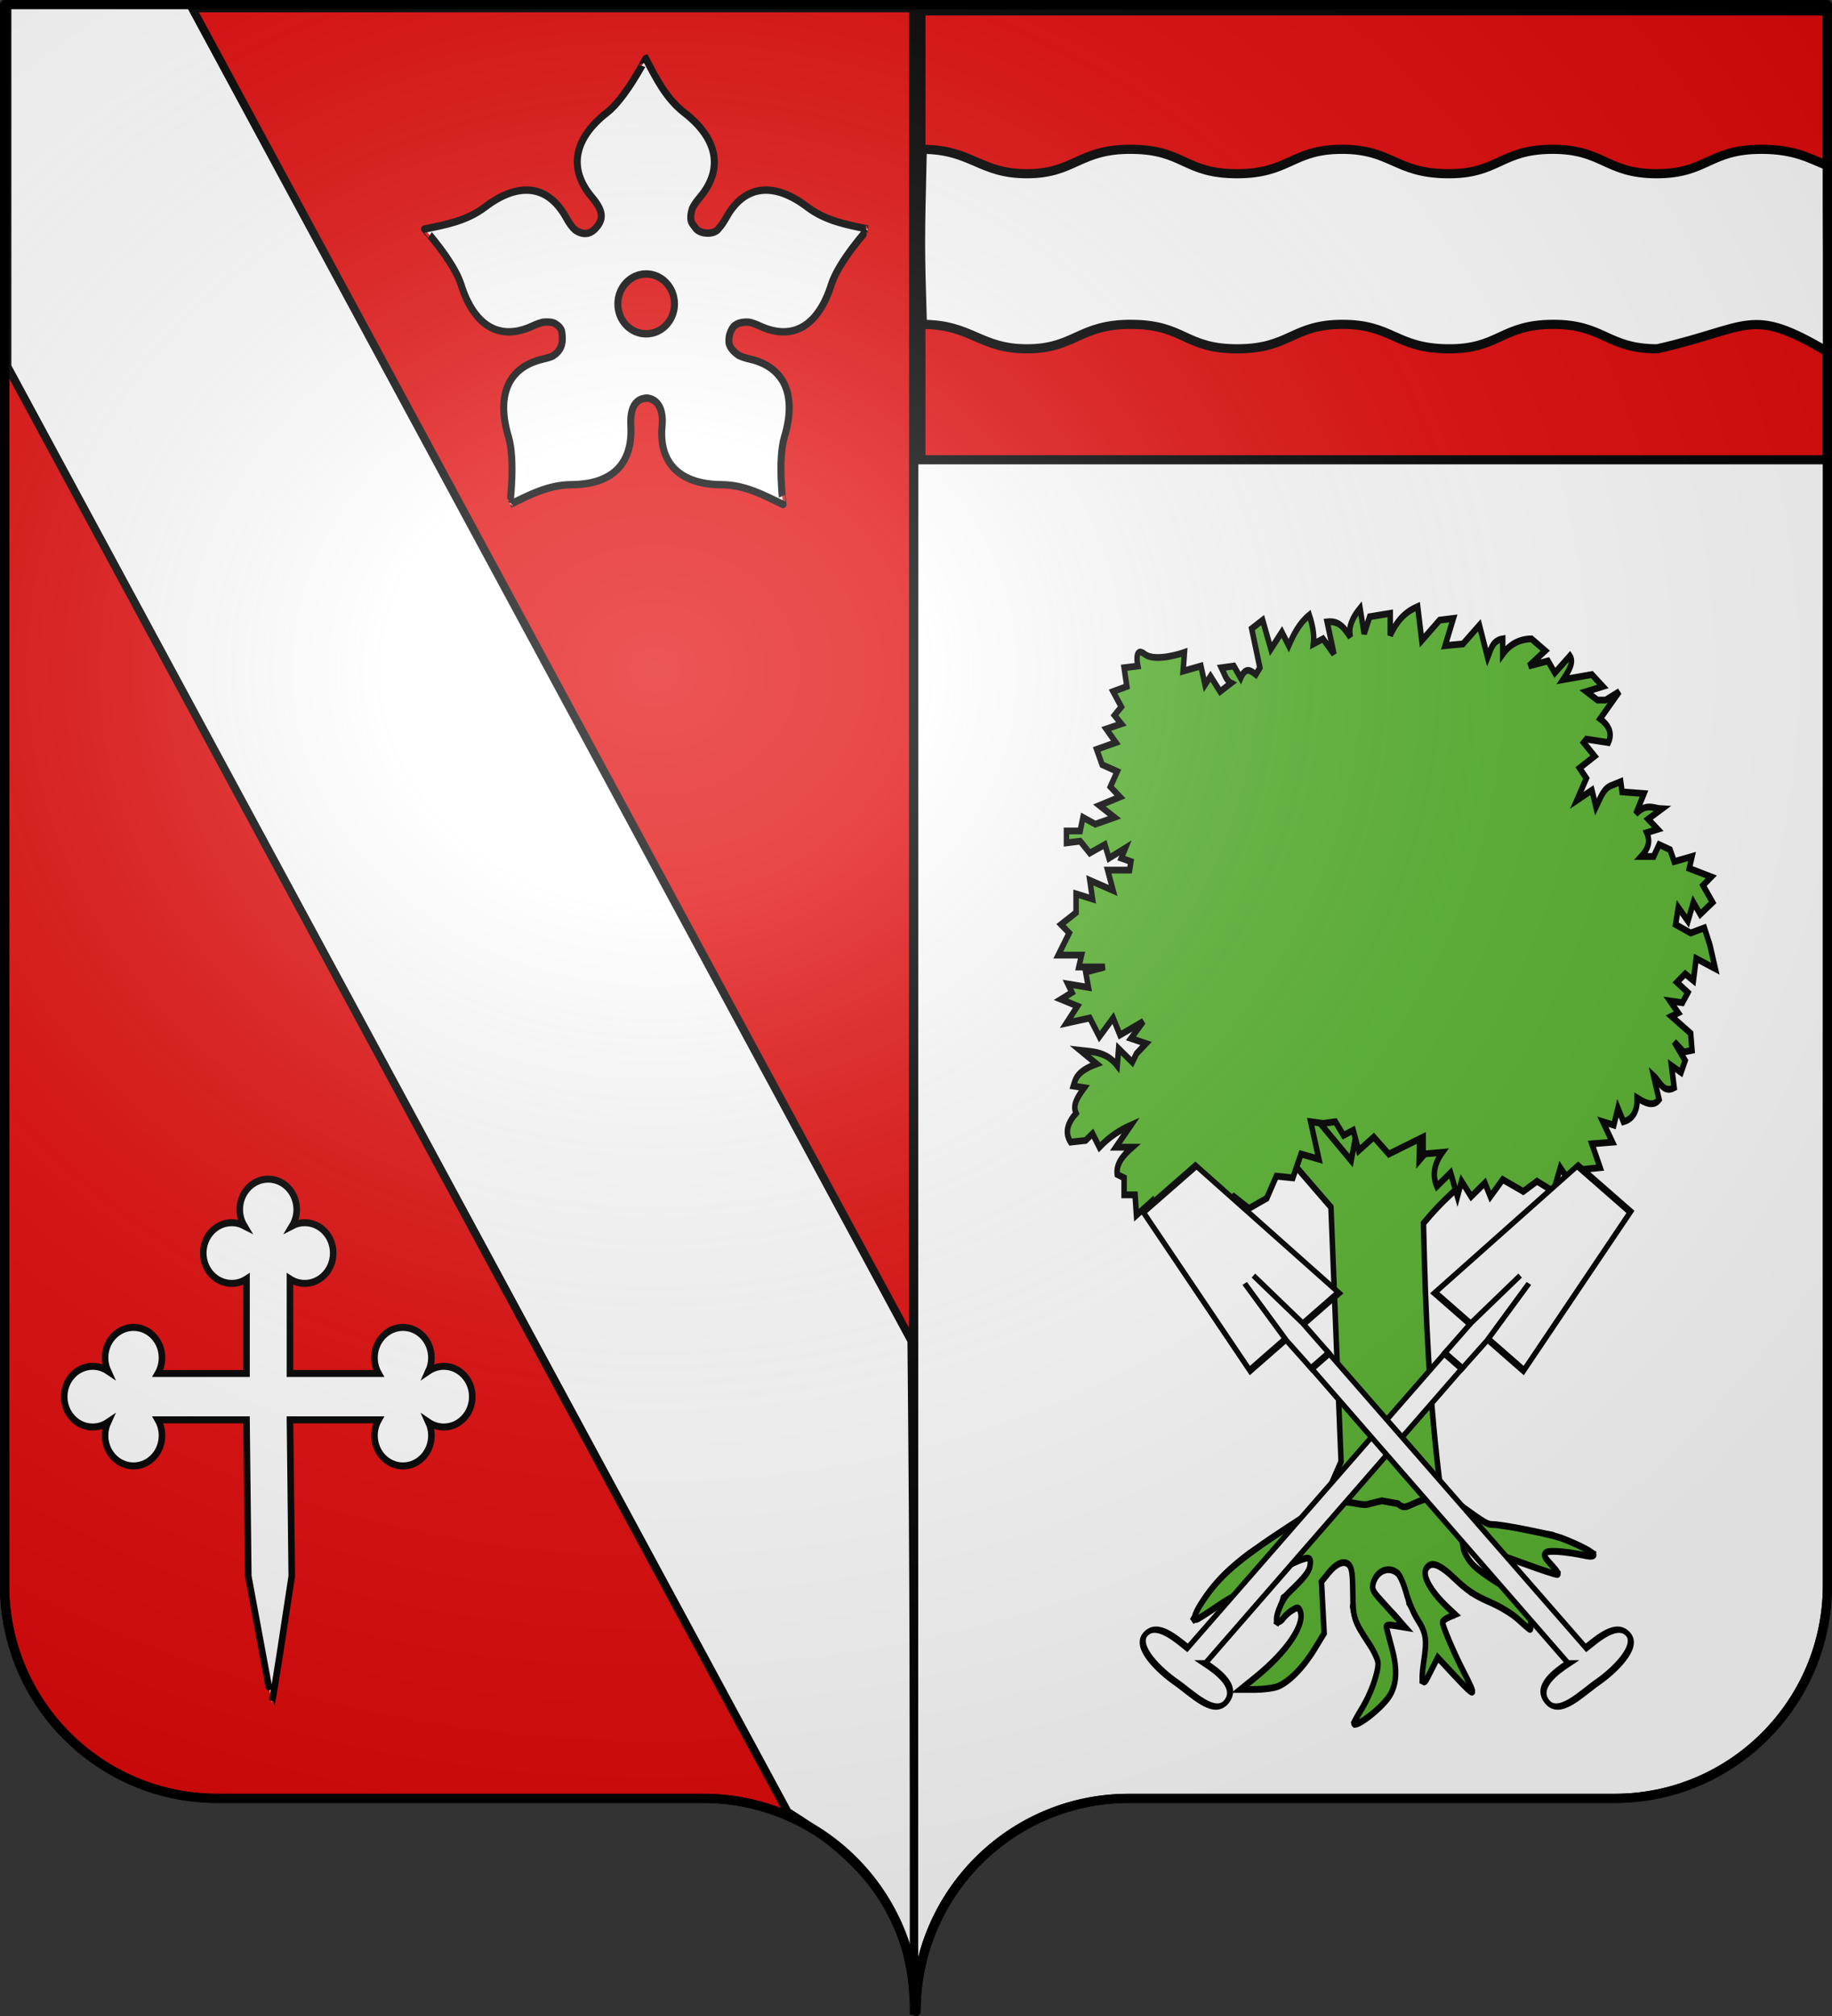
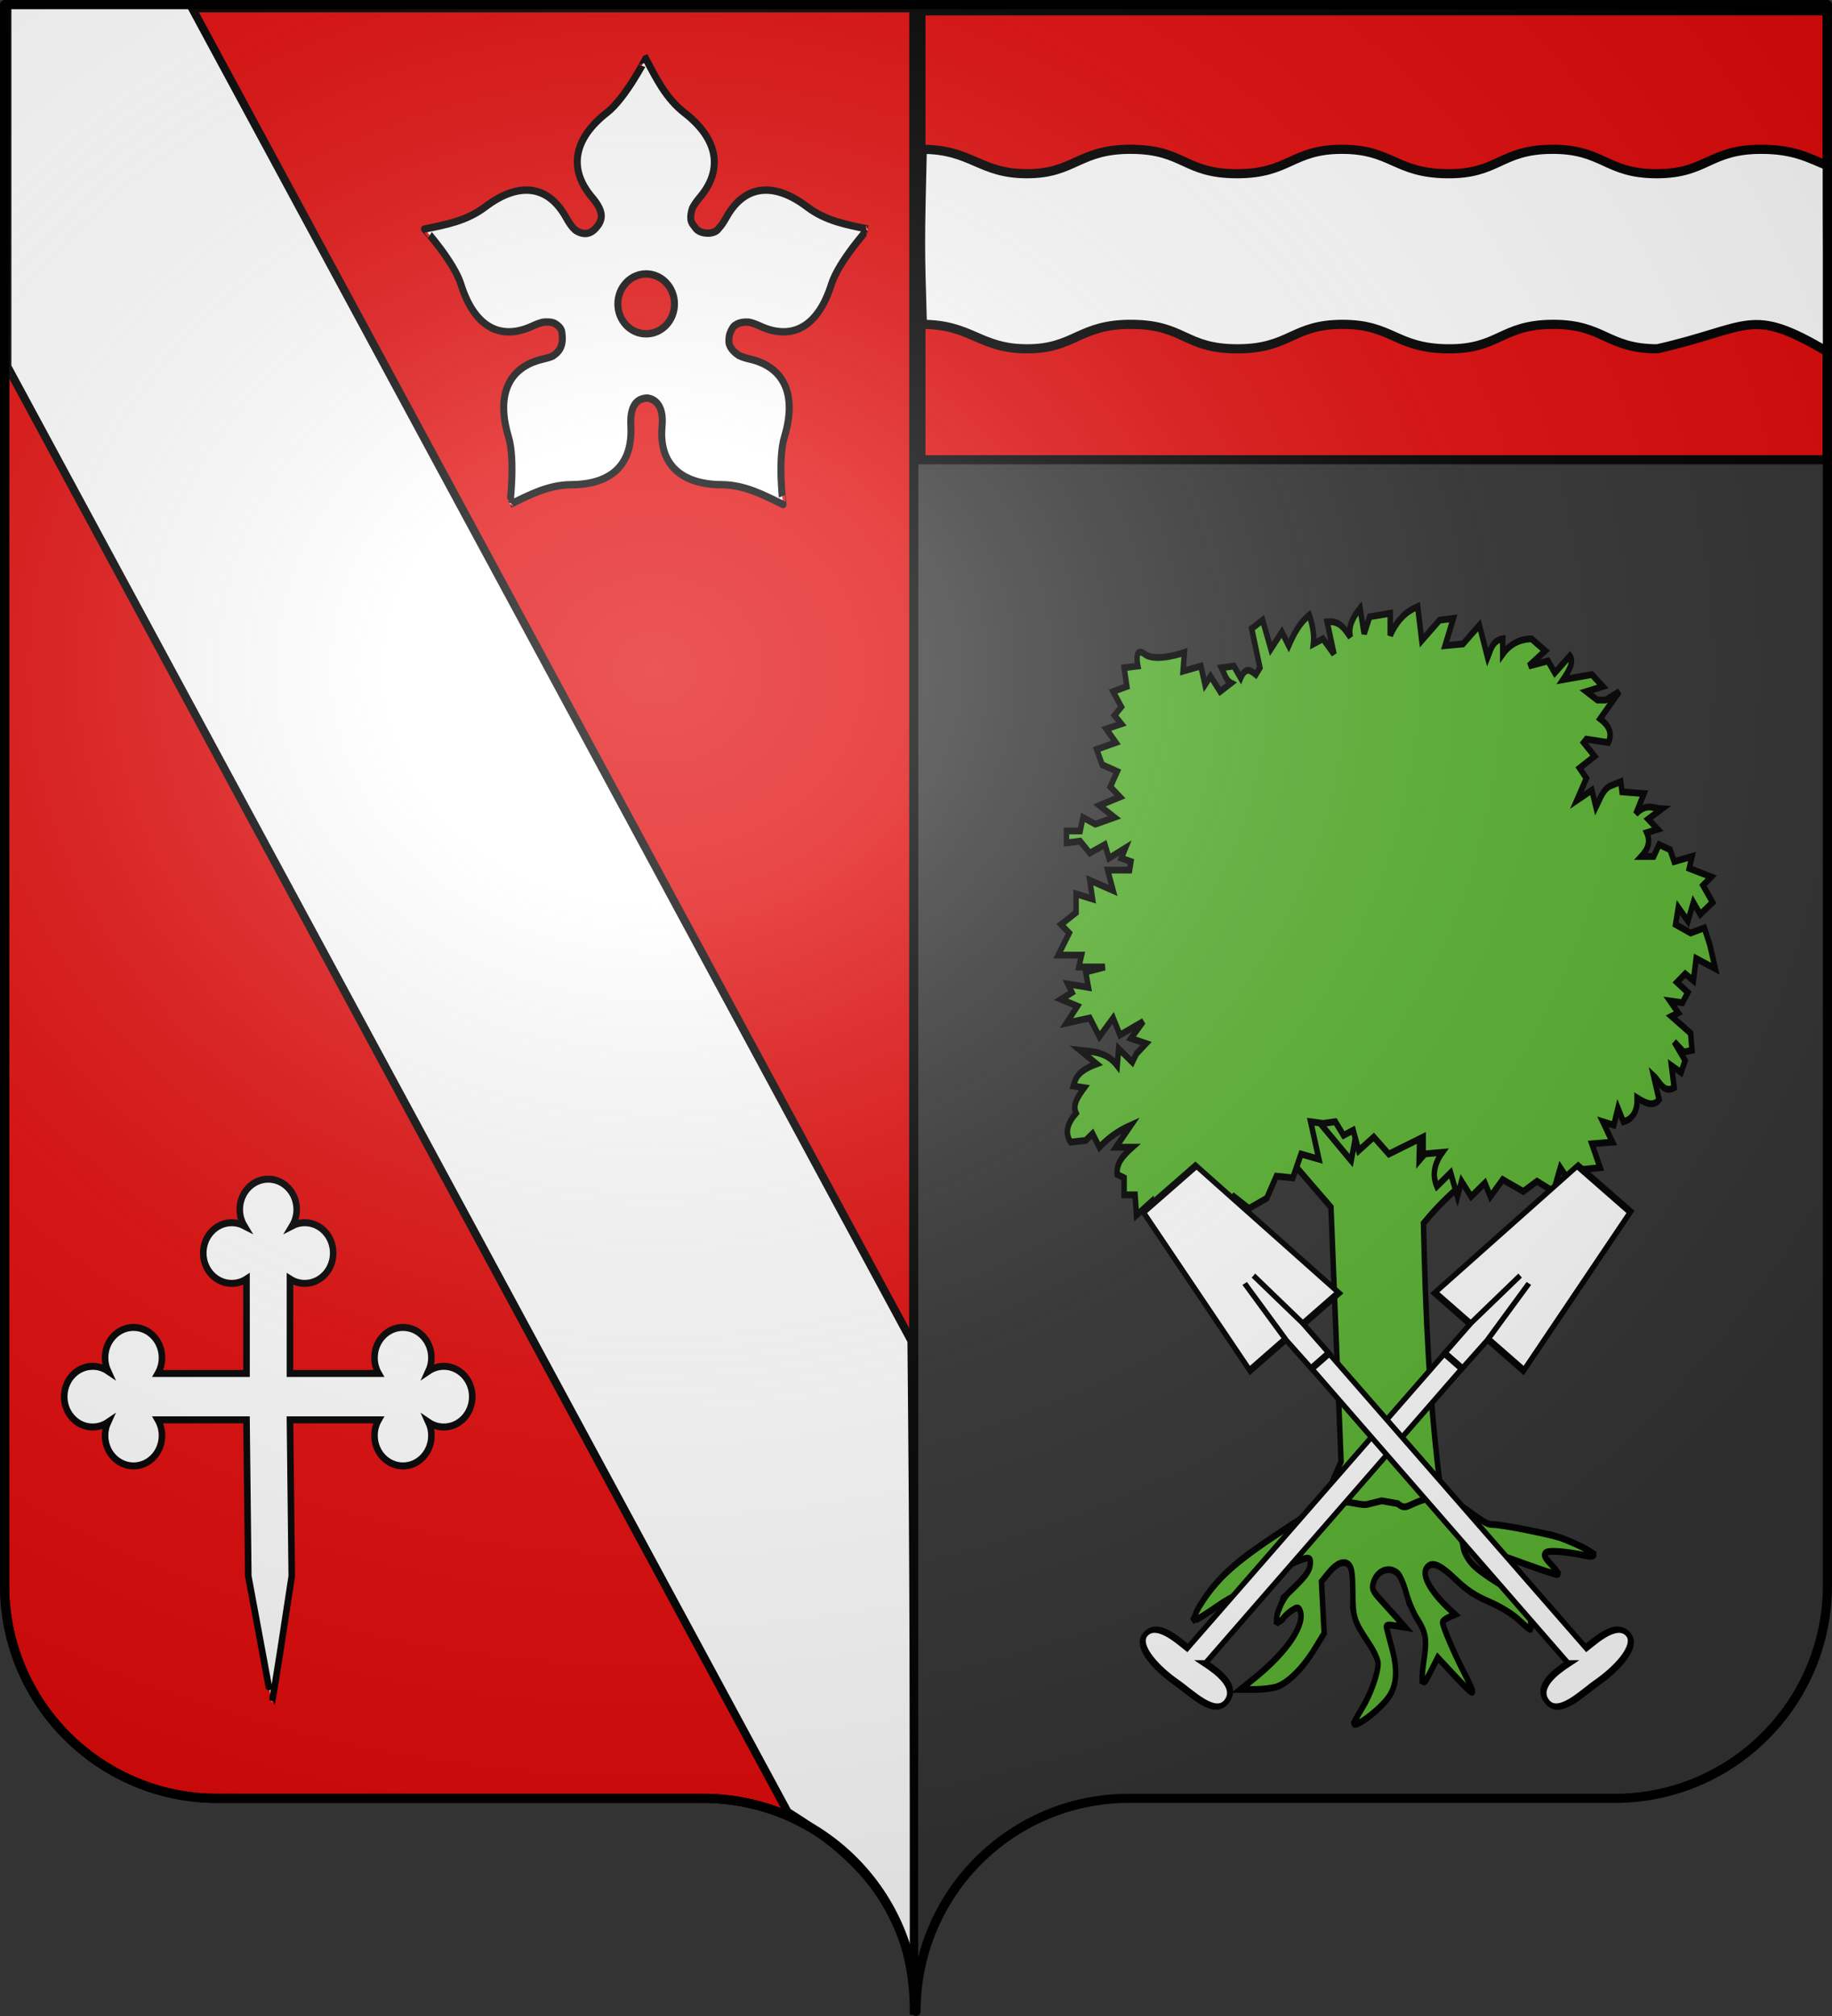
<svg xmlns="http://www.w3.org/2000/svg" xmlns:ns1="http://sodipodi.sourceforge.net/DTD/sodipodi-0.dtd" xmlns:ns2="http://www.inkscape.org/namespaces/inkscape" xmlns:xlink="http://www.w3.org/1999/xlink" height="660" width="600" version="1.0" id="svg2" ns1:version="0.32" ns2:version="0.48.1 r9760" ns1:docname="Blason Soing-Cubry-Charentenay.svg" ns2:output_extension="org.inkscape.output.svg.inkscape">
  <rect width="100%" height="100%" fill="#333333" stroke="none" />
  <ns1:namedview ns2:window-height="683" ns2:window-width="1280" ns2:pageshadow="2" ns2:pageopacity="0.0" guidetolerance="10.0" gridtolerance="10.0" objecttolerance="10.0" borderopacity="1.0" bordercolor="#666666" pagecolor="#ffffff" id="base" showgrid="false" height="660px" ns2:zoom="0.70454545" ns2:cx="300" ns2:cy="330" ns2:window-x="0" ns2:window-y="0" ns2:current-layer="layer1" showguides="true" ns2:guide-bbox="true" ns2:window-maximized="1">
    <ns1:guide orientation="0,1" position="-63.135,341.768" id="guide3681" />
    <ns1:guide orientation="1,0" position="299.292,259.502" id="guide6426" />
  </ns1:namedview>
  <desc id="desc4">Flag of Canton of Valais (Wallis)</desc>
  <defs id="defs6">
    <ns2:perspective ns1:type="inkscape:persp3d" ns2:vp_x="0 : 330 : 1" ns2:vp_y="0 : 1000 : 0" ns2:vp_z="600 : 330 : 1" ns2:persp3d-origin="300 : 220 : 1" id="perspective33" />
    <linearGradient id="linearGradient2893">
      <stop style="stop-color:white;stop-opacity:0.314;" offset="0" id="stop2895" />
      <stop id="stop2897" offset="0.19" style="stop-color:white;stop-opacity:0.251;" />
      <stop style="stop-color:#6b6b6b;stop-opacity:0.125;" offset="0.6" id="stop2901" />
      <stop style="stop-color:black;stop-opacity:0.125;" offset="1" id="stop2899" />
    </linearGradient>
    <radialGradient ns2:collect="always" xlink:href="#linearGradient2893" id="radialGradient2883" cx="203.198" cy="218.01" fx="203.198" fy="218.01" r="300" gradientTransform="matrix(1.36,0,0,1.355,-79.528,-87.645)" gradientUnits="userSpaceOnUse" />
    <linearGradient id="linearGradient2955">
      <stop style="stop-color:white;stop-opacity:0;" offset="0" id="stop2965" />
      <stop style="stop-color:black;stop-opacity:0.646;" offset="1" id="stop2959" />
    </linearGradient>
    <radialGradient ns2:collect="always" xlink:href="#linearGradient2955" id="radialGradient2961" cx="225.524" cy="218.901" fx="225.524" fy="218.901" r="300" gradientTransform="matrix(-4.167939e-4,2.183,-1.884,-3.599562e-4,615.597,-289.121)" gradientUnits="userSpaceOnUse" />
    <polygon id="star" transform="scale(53,53)" points="0,-1 0.588,0.809 -0.951,-0.309 0.951,-0.309 -0.588,0.809 0,-1 " />
    <clipPath id="clip">
      <path d="M 0,-200 L 0,600 L 300,600 L 300,-200 L 0,-200 z " id="path10" />
    </clipPath>
    <radialGradient ns2:collect="always" xlink:href="#linearGradient2955" id="radialGradient1911" gradientUnits="userSpaceOnUse" gradientTransform="matrix(-4.167939e-4,2.183,-1.884,-3.599562e-4,1395.597,-309.121)" cx="225.524" cy="218.901" fx="225.524" fy="218.901" r="300" />
    <radialGradient ns2:collect="always" xlink:href="#linearGradient2955" id="radialGradient2928" cx="-483.508" cy="153.928" fx="-483.508" fy="153.928" r="300" gradientTransform="matrix(0,2.342,-2.291,0,562.913,1323.77)" gradientUnits="userSpaceOnUse" />
    <radialGradient ns2:collect="always" xlink:href="#linearGradient2893" id="radialGradient11919" gradientUnits="userSpaceOnUse" gradientTransform="matrix(1.551,0,0,1.35,-227.894,-51.264)" cx="285.186" cy="200.448" fx="285.186" fy="200.448" r="300" />
    <linearGradient gradientUnits="userSpaceOnUse" xlink:href="#linearGradient1732" id="linearGradient2433" y2="96.5" x2="180" y1="92.5" x1="171" />
    <linearGradient gradientTransform="translate(-1.428571e-5,-5.714286e-5)" gradientUnits="userSpaceOnUse" xlink:href="#linearGradient1732" id="linearGradient1561" y2="467.622" x2="124.137" y1="496.131" x1="94.281" />
    <linearGradient gradientTransform="translate(-1.428571e-5,-5.714286e-5)" gradientUnits="userSpaceOnUse" xlink:href="#linearGradient1732" id="linearGradient1559" y2="185.716" x2="296.929" y1="176.249" x1="270.496" />
    <linearGradient gradientTransform="translate(-1.428571e-5,-5.714286e-5)" gradientUnits="userSpaceOnUse" xlink:href="#linearGradient1732" id="linearGradient1557" y2="101.814" x2="193.021" y1="75.234" x1="179.583" />
    <linearGradient gradientTransform="translate(-1.428571e-5,-5.714286e-5)" gradientUnits="userSpaceOnUse" xlink:href="#linearGradient1732" id="linearGradient1555" y2="90.412" x2="137.605" y1="75.234" x1="112.239" />
    <linearGradient gradientTransform="translate(-1.428571e-5,-5.714286e-5)" gradientUnits="userSpaceOnUse" xlink:href="#linearGradient1732" id="linearGradient1553" y2="137.971" x2="124.361" y1="139.21" x1="87.547" />
    <linearGradient gradientTransform="translate(-1.428571e-5,-5.714286e-5)" gradientUnits="userSpaceOnUse" xlink:href="#linearGradient1732" id="linearGradient1551" y2="137.971" x2="157.2" y1="115.64" x1="124.585" />
    <linearGradient gradientTransform="translate(-1.428571e-5,-5.714286e-5)" gradientUnits="userSpaceOnUse" xlink:href="#linearGradient1732" id="linearGradient1549" y2="213.55" x2="211.83" y1="217.778" x1="177.338" />
    <linearGradient id="linearGradient1732">
      <stop id="stop1734" offset="0" style="stop-color:#ffffff;stop-opacity:1" />
      <stop id="stop1736" offset="1" style="stop-color:#ffffff;stop-opacity:1" />
    </linearGradient>
    <linearGradient gradientTransform="translate(75.923,47.102)" gradientUnits="userSpaceOnUse" xlink:href="#linearGradient1732" id="linearGradient1397" y2="48.303" x2="243.124" y1="51.421" x1="241.143" />
    <linearGradient gradientTransform="translate(-1.428571e-5,-5.714286e-5)" gradientUnits="userSpaceOnUse" xlink:href="#linearGradient1732" id="linearGradient1682" y2="546.905" x2="341.27" y1="571.111" x1="337.302" />
    <linearGradient gradientTransform="translate(-1.428571e-5,-5.714286e-5)" gradientUnits="userSpaceOnUse" xlink:href="#linearGradient1732" id="linearGradient1674" y2="547.595" x2="319.151" y1="566.746" x1="300" />
    <linearGradient gradientTransform="translate(-1.428571e-5,-5.714286e-5)" gradientUnits="userSpaceOnUse" xlink:href="#linearGradient1732" id="linearGradient1666" y2="534.603" x2="312.302" y1="534.206" x1="266.27" />
    <linearGradient gradientTransform="translate(-1.428571e-5,-5.714286e-5)" gradientUnits="userSpaceOnUse" xlink:href="#linearGradient1732" id="linearGradient1658" y2="513.175" x2="321.825" y1="493.73" x1="292.857" />
    <linearGradient gradientTransform="translate(-1.428571e-5,-5.714286e-5)" gradientUnits="userSpaceOnUse" xlink:href="#linearGradient1732" id="linearGradient1650" y2="458.413" x2="186.508" y1="491.746" x1="186.508" />
    <linearGradient gradientTransform="translate(-1.428571e-5,-5.714286e-5)" gradientUnits="userSpaceOnUse" xlink:href="#linearGradient1732" id="linearGradient1642" y2="454.048" x2="163.889" y1="488.968" x1="143.651" />
    <linearGradient gradientTransform="translate(-1.428571e-5,-5.714286e-5)" gradientUnits="userSpaceOnUse" xlink:href="#linearGradient1732" id="linearGradient1582" y2="242.341" x2="130.357" y1="225.278" x1="107.143" />
    <linearGradient gradientTransform="translate(-1.428571e-5,-5.714286e-5)" gradientUnits="userSpaceOnUse" xlink:href="#linearGradient1732" id="linearGradient1622" y2="415.357" x2="166.667" y1="395.317" x1="131.151" />
    <linearGradient gradientTransform="translate(-1.428571e-5,-5.714286e-5)" gradientUnits="userSpaceOnUse" xlink:href="#linearGradient1732" id="linearGradient1614" y2="294.722" x2="136.325" y1="312.778" x1="118.452" />
    <linearGradient gradientTransform="translate(-1.428571e-5,-5.714286e-5)" gradientUnits="userSpaceOnUse" xlink:href="#linearGradient1732" id="linearGradient1606" y2="280.635" x2="118.056" y1="297.103" x1="88.492" />
    <linearGradient gradientTransform="translate(-1.428571e-5,-5.714286e-5)" gradientUnits="userSpaceOnUse" xlink:href="#linearGradient1732" id="linearGradient1598" y2="257.619" x2="115.675" y1="260.595" x1="84.127" />
    <linearGradient gradientTransform="translate(-1.428571e-5,-5.714286e-5)" gradientUnits="userSpaceOnUse" xlink:href="#linearGradient1732" id="linearGradient1590" y2="258.413" x2="113.69" y1="264.167" x1="82.143" />
    <linearGradient gradientTransform="translate(-1.428571e-5,-5.714286e-5)" gradientUnits="userSpaceOnUse" xlink:href="#linearGradient1732" id="linearGradient1800" y2="166.385" x2="139.396" y1="191.963" x1="107.75" />
    <ns2:perspective id="perspective38" ns2:persp3d-origin="250 : 166.66667 : 1" ns2:vp_z="500 : 250 : 1" ns2:vp_y="0 : 1000 : 0" ns2:vp_x="0 : 250 : 1" ns1:type="inkscape:persp3d" />
    <ns2:perspective id="perspective12" ns2:persp3d-origin="112.5 : 101.66667 : 1" ns2:vp_z="225 : 152.5 : 1" ns2:vp_y="0 : 1000 : 0" ns2:vp_x="0 : 152.5 : 1" ns1:type="inkscape:persp3d" />
    <radialGradient cx="221.445" cy="226.331" r="300" fx="221.445" fy="226.331" id="radialGradient8782" xlink:href="#linearGradient2893-5" gradientUnits="userSpaceOnUse" gradientTransform="matrix(1.353,0,0,1.349,-77.629,-85.747)" />
    <radialGradient cx="225.524" cy="218.901" r="300" fx="225.524" fy="218.901" id="radialGradient8784" xlink:href="#linearGradient2955-0" gradientUnits="userSpaceOnUse" gradientTransform="matrix(0,1.386,-1.323,-5.741131e-8,-158.082,-109.541)" />
    <radialGradient cx="225.524" cy="218.901" r="300" fx="225.524" fy="218.901" id="radialGradient8786" xlink:href="#linearGradient2955-0" gradientUnits="userSpaceOnUse" gradientTransform="matrix(0,1.749,-1.593,-1.049767e-7,551.788,-191.29)" />
    <radialGradient cx="225.524" cy="218.901" r="300" fx="225.524" fy="218.901" id="radialGradient8788" xlink:href="#linearGradient2955-0" gradientUnits="userSpaceOnUse" gradientTransform="matrix(-4.167939e-4,2.183,-1.884,-3.599562e-4,615.597,-289.121)" />
    <clipPath id="clipPath8790">
      <path d="M 0,-200 L 0,600 L 300,600 L 300,-200 L 0,-200 z " id="path8792" />
    </clipPath>
    <polygon points="0,-1 0.588,0.809 -0.951,-0.309 0.951,-0.309 -0.588,0.809 0,-1 " transform="scale(53,53)" id="polygon8794" />
    <radialGradient cx="225.524" cy="218.901" r="300" fx="225.524" fy="218.901" id="radialGradient8796" xlink:href="#linearGradient2955-0" gradientUnits="userSpaceOnUse" gradientTransform="matrix(-4.167939e-4,2.183,-1.884,-3.599562e-4,615.597,-289.121)" />
    <linearGradient id="linearGradient8798">
      <stop style="stop-color:#fd0000;stop-opacity:1" offset="0" id="stop8800" />
      <stop style="stop-color:#e77275;stop-opacity:0.659" offset="0.5" id="stop8802" />
      <stop style="stop-color:black;stop-opacity:0.323" offset="1" id="stop8804" />
    </linearGradient>
    <linearGradient id="linearGradient8806">
      <stop style="stop-color:white;stop-opacity:1" offset="0" id="stop8808" />
      <stop style="stop-color:white;stop-opacity:1" offset="0.229" id="stop8810" />
      <stop style="stop-color:black;stop-opacity:1" offset="1" id="stop8812" />
    </linearGradient>
    <linearGradient id="linearGradient8814">
      <stop style="stop-color:white;stop-opacity:0.314" offset="0" id="stop8816" />
      <stop style="stop-color:white;stop-opacity:0.251" offset="0.19" id="stop8818" />
      <stop style="stop-color:#6b6b6b;stop-opacity:0.125" offset="0.6" id="stop8820" />
      <stop style="stop-color:black;stop-opacity:0.125" offset="1" id="stop8822" />
    </linearGradient>
    <radialGradient r="300" fy="226.331" fx="221.445" cy="226.331" cx="221.445" gradientTransform="matrix(1.353,0,0,1.349,-77.629,-85.747)" gradientUnits="userSpaceOnUse" id="radialGradient3163" xlink:href="#linearGradient2893-5" ns2:collect="always" />
    <radialGradient r="300" fy="218.901" fx="225.524" cy="218.901" cx="225.524" gradientTransform="matrix(0,1.386,-1.323,-5.741131e-8,-158.082,-109.541)" gradientUnits="userSpaceOnUse" id="radialGradient2871" xlink:href="#linearGradient2955-0" ns2:collect="always" />
    <radialGradient r="300" fy="218.901" fx="225.524" cy="218.901" cx="225.524" gradientTransform="matrix(0,1.749,-1.593,-1.049767e-7,551.788,-191.29)" gradientUnits="userSpaceOnUse" id="radialGradient2865" xlink:href="#linearGradient2955-0" ns2:collect="always" />
    <radialGradient r="300" fy="218.901" fx="225.524" cy="218.901" cx="225.524" gradientTransform="matrix(-4.167939e-4,2.183,-1.884,-3.599562e-4,615.597,-289.121)" gradientUnits="userSpaceOnUse" id="radialGradient1911-3" xlink:href="#linearGradient2955-0" ns2:collect="always" />
    <clipPath id="clip-7">
      <path id="path10-5" d="M 0,-200 L 0,600 L 300,600 L 300,-200 L 0,-200 z " />
    </clipPath>
    <polygon points="0,-1 0.588,0.809 -0.951,-0.309 0.951,-0.309 -0.588,0.809 0,-1 " transform="scale(53,53)" id="star-9" />
    <radialGradient gradientUnits="userSpaceOnUse" gradientTransform="matrix(-4.167939e-4,2.183,-1.884,-3.599562e-4,615.597,-289.121)" r="300" fy="218.901" fx="225.524" cy="218.901" cx="225.524" id="radialGradient2961-7" xlink:href="#linearGradient2955-0" ns2:collect="always" />
    <linearGradient id="linearGradient2955-0">
      <stop style="stop-color:#fd0000;stop-opacity:1;" offset="0" id="stop2867" />
      <stop id="stop2873" offset="0.5" style="stop-color:#e77275;stop-opacity:0.659;" />
      <stop id="stop2959-7" offset="1" style="stop-color:black;stop-opacity:0.323;" />
    </linearGradient>
    <linearGradient id="linearGradient2885">
      <stop style="stop-color:white;stop-opacity:1;" offset="0" id="stop2887" />
      <stop id="stop2891" offset="0.229" style="stop-color:white;stop-opacity:1;" />
      <stop style="stop-color:black;stop-opacity:1;" offset="1" id="stop2889" />
    </linearGradient>
    <linearGradient id="linearGradient2893-5">
      <stop id="stop2895-5" offset="0" style="stop-color:white;stop-opacity:0.314;" />
      <stop style="stop-color:white;stop-opacity:0.251;" offset="0.19" id="stop2897-0" />
      <stop id="stop2901-5" offset="0.6" style="stop-color:#6b6b6b;stop-opacity:0.125;" />
      <stop id="stop2899-2" offset="1" style="stop-color:black;stop-opacity:0.125;" />
    </linearGradient>
    <radialGradient gradientTransform="matrix(0,1.386,-1.323,-5.741131e-8,-158.082,-109.541)" gradientUnits="userSpaceOnUse" xlink:href="#linearGradient2955-9" id="radialGradient2871-5" fy="218.901" fx="225.524" r="300" cy="218.901" cx="225.524" />
    <radialGradient gradientTransform="matrix(0,1.749,-1.593,-1.049767e-7,551.788,-191.29)" gradientUnits="userSpaceOnUse" xlink:href="#linearGradient2955-9" id="radialGradient2865-2" fy="218.901" fx="225.524" r="300" cy="218.901" cx="225.524" />
    <radialGradient gradientTransform="matrix(-4.167939e-4,2.183,-1.884,-3.599562e-4,615.597,-289.121)" gradientUnits="userSpaceOnUse" xlink:href="#linearGradient2955-9" id="radialGradient1911-4" fy="218.901" fx="225.524" r="300" cy="218.901" cx="225.524" />
    <clipPath id="clip-75">
      <path id="path10-8" d="M 0,-200 L 0,600 L 300,600 L 300,-200 L 0,-200 z " />
    </clipPath>
    <polygon id="star-0" transform="scale(53,53)" points="0,-1 0.588,0.809 -0.951,-0.309 0.951,-0.309 -0.588,0.809 0,-1 " />
    <radialGradient gradientTransform="matrix(-4.167939e-4,2.183,-1.884,-3.599562e-4,615.597,-289.121)" gradientUnits="userSpaceOnUse" xlink:href="#linearGradient2955-9" id="radialGradient2961-8" fy="218.901" fx="225.524" r="300" cy="218.901" cx="225.524" />
    <linearGradient id="linearGradient2955-9">
      <stop id="stop2867-3" offset="0" style="stop-color:#fd0000;stop-opacity:1" />
      <stop id="stop2873-4" offset="0.5" style="stop-color:#e77275;stop-opacity:0.659" />
      <stop id="stop2959-79" offset="1" style="stop-color:black;stop-opacity:0.323" />
    </linearGradient>
    <linearGradient id="linearGradient2885-1">
      <stop id="stop2887-1" offset="0" style="stop-color:white;stop-opacity:1" />
      <stop id="stop2891-6" offset="0.229" style="stop-color:white;stop-opacity:1" />
      <stop id="stop2889-1" offset="1" style="stop-color:black;stop-opacity:1" />
    </linearGradient>
    <linearGradient id="linearGradient2893-0">
      <stop id="stop2895-53" offset="0" style="stop-color:white;stop-opacity:0.314" />
      <stop id="stop2897-5" offset="0.19" style="stop-color:white;stop-opacity:0.251" />
      <stop id="stop2901-54" offset="0.6" style="stop-color:#6b6b6b;stop-opacity:0.125" />
      <stop id="stop2899-5" offset="1" style="stop-color:black;stop-opacity:0.125" />
    </linearGradient>
    <ns2:perspective id="perspective32" ns2:persp3d-origin="300 : 220 : 1" ns2:vp_z="600 : 330 : 1" ns2:vp_y="0 : 1000 : 0" ns2:vp_x="0 : 330 : 1" ns1:type="inkscape:persp3d" />
    <linearGradient id="linearGradient9507">
      <stop style="stop-color:white;stop-opacity:0.314" offset="0" id="stop9509" />
      <stop style="stop-color:white;stop-opacity:0.251" offset="0.19" id="stop9511" />
      <stop style="stop-color:#6b6b6b;stop-opacity:0.125" offset="0.6" id="stop9513" />
      <stop style="stop-color:black;stop-opacity:0.125" offset="1" id="stop9515" />
    </linearGradient>
    <linearGradient id="linearGradient9517">
      <stop style="stop-color:white;stop-opacity:1" offset="0" id="stop9519" />
      <stop style="stop-color:white;stop-opacity:1" offset="0.229" id="stop9521" />
      <stop style="stop-color:black;stop-opacity:1" offset="1" id="stop9523" />
    </linearGradient>
    <linearGradient id="linearGradient9525">
      <stop style="stop-color:#fd0000;stop-opacity:1" offset="0" id="stop9527" />
      <stop style="stop-color:#e77275;stop-opacity:0.659" offset="0.5" id="stop9529" />
      <stop style="stop-color:black;stop-opacity:0.323" offset="1" id="stop9531" />
    </linearGradient>
    <radialGradient cx="225.524" cy="218.901" r="300" fx="225.524" fy="218.901" id="radialGradient9533" xlink:href="#linearGradient2955-8" gradientUnits="userSpaceOnUse" gradientTransform="matrix(-4.167939e-4,2.183,-1.884,-3.599562e-4,615.597,-289.121)" />
    <polygon points="0,-1 0.588,0.809 -0.951,-0.309 0.951,-0.309 -0.588,0.809 0,-1 " transform="scale(53,53)" id="polygon9535" />
    <clipPath id="clipPath9537">
      <path d="M 0,-200 L 0,600 L 300,600 L 300,-200 L 0,-200 z " id="path9539" />
    </clipPath>
    <radialGradient cx="225.524" cy="218.901" r="300" fx="225.524" fy="218.901" id="radialGradient9541" xlink:href="#linearGradient2955-8" gradientUnits="userSpaceOnUse" gradientTransform="matrix(-4.167939e-4,2.183,-1.884,-3.599562e-4,615.597,-289.121)" />
    <radialGradient cx="225.524" cy="218.901" r="300" fx="225.524" fy="218.901" id="radialGradient9543" xlink:href="#linearGradient2955-8" gradientUnits="userSpaceOnUse" gradientTransform="matrix(0,1.749,-1.593,-1.049767e-7,551.788,-191.29)" />
    <radialGradient cx="225.524" cy="218.901" r="300" fx="225.524" fy="218.901" id="radialGradient9545" xlink:href="#linearGradient2955-8" gradientUnits="userSpaceOnUse" gradientTransform="matrix(0,1.386,-1.323,-5.741131e-8,-158.082,-109.541)" />
    <radialGradient cx="221.445" cy="226.331" r="300" fx="221.445" fy="226.331" id="radialGradient9547" xlink:href="#linearGradient2893-04" gradientUnits="userSpaceOnUse" gradientTransform="matrix(1.353,0,0,1.349,-77.629,-85.747)" />
    <radialGradient r="300" fy="226.331" fx="221.445" cy="226.331" cx="221.445" gradientTransform="matrix(1.353,0,0,1.349,-77.629,-85.747)" gradientUnits="userSpaceOnUse" id="radialGradient3163-8" xlink:href="#linearGradient2893-04" ns2:collect="always" />
    <radialGradient r="300" fy="218.901" fx="225.524" cy="218.901" cx="225.524" gradientTransform="matrix(0,1.386,-1.323,-5.741131e-8,-158.082,-109.541)" gradientUnits="userSpaceOnUse" id="radialGradient2871-2" xlink:href="#linearGradient2955-8" ns2:collect="always" />
    <radialGradient r="300" fy="218.901" fx="225.524" cy="218.901" cx="225.524" gradientTransform="matrix(0,1.749,-1.593,-1.049767e-7,551.788,-191.29)" gradientUnits="userSpaceOnUse" id="radialGradient2865-1" xlink:href="#linearGradient2955-8" ns2:collect="always" />
    <radialGradient r="300" fy="218.901" fx="225.524" cy="218.901" cx="225.524" gradientTransform="matrix(-4.167939e-4,2.183,-1.884,-3.599562e-4,615.597,-289.121)" gradientUnits="userSpaceOnUse" id="radialGradient1911-48" xlink:href="#linearGradient2955-8" ns2:collect="always" />
    <clipPath id="clip-74">
      <path id="path10-3" d="M 0,-200 L 0,600 L 300,600 L 300,-200 L 0,-200 z " />
    </clipPath>
    <polygon points="0,-1 0.588,0.809 -0.951,-0.309 0.951,-0.309 -0.588,0.809 0,-1 " transform="scale(53,53)" id="star-03" />
    <radialGradient gradientUnits="userSpaceOnUse" gradientTransform="matrix(-4.167939e-4,2.183,-1.884,-3.599562e-4,615.597,-289.121)" r="300" fy="218.901" fx="225.524" cy="218.901" cx="225.524" id="radialGradient2961-1" xlink:href="#linearGradient2955-8" ns2:collect="always" />
    <linearGradient id="linearGradient2955-8">
      <stop style="stop-color:#fd0000;stop-opacity:1;" offset="0" id="stop2867-4" />
      <stop id="stop2873-49" offset="0.5" style="stop-color:#e77275;stop-opacity:0.659;" />
      <stop id="stop2959-8" offset="1" style="stop-color:black;stop-opacity:0.323;" />
    </linearGradient>
    <linearGradient id="linearGradient2885-14">
      <stop style="stop-color:white;stop-opacity:1;" offset="0" id="stop2887-9" />
      <stop id="stop2891-64" offset="0.229" style="stop-color:white;stop-opacity:1;" />
      <stop style="stop-color:black;stop-opacity:1;" offset="1" id="stop2889-2" />
    </linearGradient>
    <linearGradient id="linearGradient2893-04">
      <stop id="stop2895-7" offset="0" style="stop-color:white;stop-opacity:0.314;" />
      <stop style="stop-color:white;stop-opacity:0.251;" offset="0.19" id="stop2897-6" />
      <stop id="stop2901-1" offset="0.6" style="stop-color:#6b6b6b;stop-opacity:0.125;" />
      <stop id="stop2899-6" offset="1" style="stop-color:black;stop-opacity:0.125;" />
    </linearGradient>
    <ns2:perspective id="perspective277" ns2:persp3d-origin="300 : 220 : 1" ns2:vp_z="600 : 330 : 1" ns2:vp_y="0 : 1000 : 0" ns2:vp_x="0 : 330 : 1" ns1:type="inkscape:persp3d" />
    <radialGradient r="300" fy="226.331" fx="221.445" cy="226.331" cx="221.445" gradientTransform="matrix(1.353,0,0,1.349,-77.629,-85.747)" gradientUnits="userSpaceOnUse" id="radialGradient3163-2" xlink:href="#linearGradient2893-4" ns2:collect="always" />
    <radialGradient r="300" fy="218.901" fx="225.524" cy="218.901" cx="225.524" gradientTransform="matrix(0,1.386,-1.323,-5.741131e-8,-158.082,-109.541)" gradientUnits="userSpaceOnUse" id="radialGradient2871-3" xlink:href="#linearGradient2955-6" ns2:collect="always" />
    <radialGradient r="300" fy="218.901" fx="225.524" cy="218.901" cx="225.524" gradientTransform="matrix(0,1.749,-1.593,-1.049767e-7,551.788,-191.29)" gradientUnits="userSpaceOnUse" id="radialGradient2865-12" xlink:href="#linearGradient2955-6" ns2:collect="always" />
    <radialGradient r="300" fy="218.901" fx="225.524" cy="218.901" cx="225.524" gradientTransform="matrix(-4.167939e-4,2.183,-1.884,-3.599562e-4,615.597,-289.121)" gradientUnits="userSpaceOnUse" id="radialGradient1911-0" xlink:href="#linearGradient2955-6" ns2:collect="always" />
    <clipPath id="clip-79">
      <path id="path10-6" d="M 0,-200 L 0,600 L 300,600 L 300,-200 L 0,-200 z " />
    </clipPath>
    <polygon points="0,-1 0.588,0.809 -0.951,-0.309 0.951,-0.309 -0.588,0.809 0,-1 " transform="scale(53,53)" id="star-07" />
    <radialGradient gradientUnits="userSpaceOnUse" gradientTransform="matrix(-4.167939e-4,2.183,-1.884,-3.599562e-4,615.597,-289.121)" r="300" fy="218.901" fx="225.524" cy="218.901" cx="225.524" id="radialGradient2961-88" xlink:href="#linearGradient2955-6" ns2:collect="always" />
    <linearGradient id="linearGradient2955-6">
      <stop style="stop-color:#fd0000;stop-opacity:1;" offset="0" id="stop2867-45" />
      <stop id="stop2873-1" offset="0.5" style="stop-color:#e77275;stop-opacity:0.659;" />
      <stop id="stop2959-2" offset="1" style="stop-color:black;stop-opacity:0.323;" />
    </linearGradient>
    <linearGradient id="linearGradient2885-0">
      <stop style="stop-color:white;stop-opacity:1;" offset="0" id="stop2887-97" />
      <stop id="stop2891-3" offset="0.229" style="stop-color:white;stop-opacity:1;" />
      <stop style="stop-color:black;stop-opacity:1;" offset="1" id="stop2889-15" />
    </linearGradient>
    <linearGradient id="linearGradient2893-4">
      <stop id="stop2895-9" offset="0" style="stop-color:white;stop-opacity:0.314;" />
      <stop style="stop-color:white;stop-opacity:0.251;" offset="0.19" id="stop2897-4" />
      <stop id="stop2901-19" offset="0.6" style="stop-color:#6b6b6b;stop-opacity:0.125;" />
      <stop id="stop2899-67" offset="1" style="stop-color:black;stop-opacity:0.125;" />
    </linearGradient>
    <ns2:perspective id="perspective41" ns2:persp3d-origin="300 : 220 : 1" ns2:vp_z="600 : 330 : 1" ns2:vp_y="0 : 1000 : 0" ns2:vp_x="0 : 330 : 1" ns1:type="inkscape:persp3d" />
    <radialGradient gradientTransform="matrix(1.353,0,0,1.349,-77.629,-85.747)" gradientUnits="userSpaceOnUse" xlink:href="#linearGradient2893-8" id="radialGradient3163-3" fy="226.331" fx="221.445" r="300" cy="226.331" cx="221.445" />
    <radialGradient gradientTransform="matrix(0,1.386,-1.323,-5.741131e-8,-158.082,-109.541)" gradientUnits="userSpaceOnUse" xlink:href="#linearGradient2955-02" id="radialGradient2871-0" fy="218.901" fx="225.524" r="300" cy="218.901" cx="225.524" />
    <radialGradient gradientTransform="matrix(0,1.749,-1.593,-1.049767e-7,551.788,-191.29)" gradientUnits="userSpaceOnUse" xlink:href="#linearGradient2955-02" id="radialGradient2865-27" fy="218.901" fx="225.524" r="300" cy="218.901" cx="225.524" />
    <radialGradient gradientTransform="matrix(-4.167939e-4,2.183,-1.884,-3.599562e-4,615.597,-289.121)" gradientUnits="userSpaceOnUse" xlink:href="#linearGradient2955-02" id="radialGradient1911-6" fy="218.901" fx="225.524" r="300" cy="218.901" cx="225.524" />
    <clipPath id="clip-6">
      <path id="path10-57" d="M 0,-200 L 0,600 L 300,600 L 300,-200 L 0,-200 z " />
    </clipPath>
    <polygon id="star-98" transform="scale(53,53)" points="0,-1 0.588,0.809 -0.951,-0.309 0.951,-0.309 -0.588,0.809 0,-1 " />
    <radialGradient gradientTransform="matrix(-4.167939e-4,2.183,-1.884,-3.599562e-4,615.597,-289.121)" gradientUnits="userSpaceOnUse" xlink:href="#linearGradient2955-02" id="radialGradient2961-3" fy="218.901" fx="225.524" r="300" cy="218.901" cx="225.524" />
    <linearGradient id="linearGradient2955-02">
      <stop id="stop2867-39" offset="0" style="stop-color:#fd0000;stop-opacity:1" />
      <stop id="stop2873-9" offset="0.5" style="stop-color:#e77275;stop-opacity:0.659" />
      <stop id="stop2959-70" offset="1" style="stop-color:black;stop-opacity:0.323" />
    </linearGradient>
    <linearGradient id="linearGradient2885-2">
      <stop id="stop2887-7" offset="0" style="stop-color:white;stop-opacity:1" />
      <stop id="stop2891-37" offset="0.229" style="stop-color:white;stop-opacity:1" />
      <stop id="stop2889-9" offset="1" style="stop-color:black;stop-opacity:1" />
    </linearGradient>
    <linearGradient id="linearGradient2893-8">
      <stop id="stop2895-3" offset="0" style="stop-color:white;stop-opacity:0.314" />
      <stop id="stop2897-9" offset="0.19" style="stop-color:white;stop-opacity:0.251" />
      <stop id="stop2901-0" offset="0.6" style="stop-color:#6b6b6b;stop-opacity:0.125" />
      <stop id="stop2899-52" offset="1" style="stop-color:black;stop-opacity:0.125" />
    </linearGradient>
    <ns2:perspective id="perspective31" ns2:persp3d-origin="300 : 220 : 1" ns2:vp_z="600 : 330 : 1" ns2:vp_y="0 : 1000 : 0" ns2:vp_x="0 : 330 : 1" ns1:type="inkscape:persp3d" />
  </defs>
  <g ns2:groupmode="layer" id="layer1" ns2:label="Fond écu">
    <path style="fill:#e20909;fill-opacity:1;fill-rule:nonzero;stroke:#000000;stroke-width:3;stroke-linecap:round;stroke-linejoin:round;stroke-miterlimit:4;stroke-dashoffset:0;stroke-opacity:1" d="M 1.574,2.534 L 1.5,519 C 1.5,557.504 32.709,588.75 71.156,588.75 C 109.603,588.75 191.897,588.75 230.344,588.75 C 265.272,588.75 294.212,614.534 299.219,648.125 L 299.292,2.534 L 1.574,2.534 z" id="path2014" ns1:nodetypes="ccssccc" />
-     <path style="fill:#ffffff;fill-opacity:1;fill-rule:nonzero;stroke:#000000;stroke-width:3;stroke-linecap:round;stroke-linejoin:round;stroke-miterlimit:4;stroke-dashoffset:0;stroke-opacity:1;stroke-dasharray:none" d="M 299.292,2.534 L 299.219,648.125 C 299.723,651.509 300,654.976 300,658.5 C 300,619.996 331.209,588.75 369.656,588.75 C 408.103,588.75 490.397,588.75 528.844,588.75 C 567.291,588.75 598.5,557.504 598.5,519 L 598.574,2.534 L 299.292,2.534 z" id="path2420" ns1:nodetypes="ccsssccc" />
    <rect style="fill:#e20909;fill-opacity:1;stroke:#000000;stroke-width:3;stroke-miterlimit:4;stroke-opacity:1;stroke-dasharray:none" id="rect12202" width="296.799" height="146.957" x="301.601" y="3.558" />
    <g id="g18420" transform="matrix(1,0,0,1.239,342.129,192.691)" style="fill:#5ab532;stroke:#000000;stroke-opacity:1;stroke-width:1.797;stroke-miterlimit:4;stroke-dasharray:none">
      <g id="layer1-0" style="fill:#5ab532;stroke:#000000;stroke-opacity:1;stroke-width:1.797;stroke-miterlimit:4;stroke-dasharray:none">
        <g id="g7256" transform="translate(-17.581,-735.996)" style="fill:#5ab532;stroke:#000000;stroke-opacity:1;stroke-width:1.797;stroke-miterlimit:4;stroke-dasharray:none">
          <path id="path5476" style="fill:#5ab532;fill-opacity:1;fill-rule:evenodd;stroke:#000000;stroke-opacity:1;stroke-width:1.797;stroke-miterlimit:4;stroke-dasharray:none" d="M 91.999,877.172 128.852,898.776 171.742,882.891 127.263,861.922 91.999,877.172 z" ns2:connector-curvature="0" />
          <path ns1:nodetypes="cccccccccccccccccccccccccccccccccccccccccccccccccccccccccccccccc" id="path1910" style="fill:#5ab532;fill-opacity:1;fill-rule:evenodd;stroke:#000000;stroke-width:1.797;stroke-linecap:butt;stroke-linejoin:miter;stroke-miterlimit:4;stroke-opacity:1;stroke-dasharray:none" d="m 103.307,872.94 -6.627,12.782 14.675,13.728 3.314,67.222 -6.627,12.308 -23.196,11.835 c -12.98,7.815 -14.759,12.575 -18.936,17.989 l 17.515,-10.415 -1.42,5.681 c 6.264,-6.083 12.561,-12.137 24.616,-13.255 l 7.101,-3.787 c -3.017,2.391 -7.367,2.506 -9.941,10.415 l -8.048,5.207 -2.367,7.101 c 2.84,-3.835 5.681,-6.055 8.521,-6.154 3.022,6.4 -5.388,15.581 -18.462,22.723 3.763,0.216 7.894,0.506 8.048,0 9.132,-2.808 14.108,-9.9 17.042,-14.675 0.542,-3.945 -0.284,-7.89 -1.42,-11.835 1.526,-5.504 5.996,-7.691 9.941,-7.574 1.159,0.348 3.322,4.723 1.42,12.782 1.15,6.086 4.637,7.826 8.048,11.361 2.819,5.432 -2.13,14.468 -8.048,19.883 8.247,-4.475 22.157,-9.638 7.101,-28.877 l 8.994,2.367 c -1.714,-2.367 -4.841,-4.734 -9.941,-7.101 -1.596,-8.41 4.107,-8.305 7.101,-11.361 l -1.42,3.314 c 5.653,-0.287 5.881,4.85 6.627,9.468 l 6.627,8.048 -2.367,13.255 c 1.428,-2.424 2.523,-2.511 4.734,-10.415 3.945,6.907 7.89,8.931 11.835,12.782 l -7.101,-10.415 -5.207,-11.835 6.627,1.894 c -7.202,-4.264 -12.368,-7.359 -10.415,-16.569 l 1.42,2.367 4.261,-0.473 9.941,8.521 12.782,3.787 6.154,5.207 -1.42,-4.261 8.521,0 -13.728,-4.261 -12.782,-7.101 -9.468,-11.835 4.261,3.787 16.569,4.261 17.989,5.681 -12.308,-8.521 24.143,3.314 -14.202,-5.207 -22.723,-2.84 -13.625,-8.281 c -3.916,-23.827 -5.118,-47.421 -5.784,-71.249 6.422,-6.328 11.906,-9.839 17.515,-13.728 l -9.941,-11.361 -8.994,8.521 0.473,-15.149 -10.415,12.782 -8.048,-16.095 -4.261,18.462 -14.675,-14.202 z" ns2:connector-curvature="0" />
          <path id="path4587" style="fill:#5ab532;fill-opacity:1;fill-rule:evenodd;stroke:#000000;stroke-width:1.797;stroke-linecap:butt;stroke-linejoin:miter;stroke-miterlimit:4;stroke-opacity:1;stroke-dasharray:none" d="m 108.753,877.318 -4.044,-0.449 2.696,9.885 -5.841,-1.348 -2.696,6.29 -5.392,-0.449 -3.145,5.841 -5.841,2.696 -4.942,-3.145 -7.189,5.392 -0.899,-5.392 -3.594,3.594 -1.348,-2.696 c -1.2,3.586 -3.385,3.232 -5.392,3.594 l -0.899,-4.044 c -2.096,2.098 -4.26,4.061 -7.189,4.493 l -0.449,-3.594 -4.942,3.594 -0.449,-5.392 -3.594,0 0,-4.493 -2.246,-0.899 c -0.445,-2.919 2.045,-5.105 4.942,-7.189 l -5.392,0 4.942,-5.841 c -3.445,1.232 -6.889,2.923 -10.334,5.841 l -2.246,-3.594 -2.246,1.797 -4.942,0.449 c -2.026,-2.546 -0.959,-5.092 1.797,-7.638 -1.305,-2.246 0.693,-4.493 2.696,-6.739 l -3.594,-0.449 c 0.752,-1.947 1.136,-3.894 7.638,-5.841 l -5.392,-3.594 c 4.282,0.393 8.665,0.387 12.131,4.044 l 0.449,-4.493 4.493,3.594 1.348,-2.246 3.145,-2.696 -4.942,-1.348 4.044,-4.493 -7.638,3.594 -2.246,-4.493 -4.493,4.942 -3.145,-4.942 -7.638,1.348 3.594,-4.493 -5.392,-1.797 3.594,-1.797 -1.348,-2.246 6.739,0.899 -0.899,-4.044 6.29,-1.348 -8.537,0 0.899,-3.145 -7.638,0 3.594,-5.841 -2.696,-2.246 4.942,-3.145 0,-4.942 5.392,1.348 -0.899,-4.942 7.638,2.696 -1.797,-5.392 7.189,0 0.449,-2.246 -3.145,-0.899 1.348,-2.696 -5.392,2.696 -1.348,-3.594 -4.942,2.246 -3.145,-3.145 -4.493,0.449 0,-3.145 4.493,0 0.899,-3.594 4.044,1.797 6.29,-1.797 -4.942,-3.145 6.739,-2.246 -3.145,-2.696 2.246,-4.044 -4.942,-1.797 -1.797,-4.044 6.29,-1.797 -3.145,-3.594 4.942,-1.348 -2.246,-2.246 2.246,-2.246 -2.696,-4.044 4.493,-1.348 -0.899,-4.942 4.493,-0.449 c 0,0 -1.348,-5.392 2.246,-3.145 3.594,2.246 13.03,-0.449 13.03,-0.449 l -0.449,4.942 5.841,-1.348 1.348,4.942 1.797,-2.246 3.145,4.044 3.594,-2.246 c -1.69,-0.706 -2.232,-2.561 -3.145,-4.044 l 4.044,-0.449 2.246,3.145 c 1.647,-3.062 3.295,-1.97 4.942,-0.899 l 1.348,-1.797 -2.696,-10.334 3.594,-2.246 2.696,7.638 3.594,-4.493 2.246,3.594 c 1.629,-3.005 3.441,-5.918 6.739,-8.087 1.419,3.516 1.615,5.808 1.348,7.638 l 3.145,-1.348 3.594,4.044 -2.246,-8.537 c 4.284,-0.39 5.799,1.989 7.638,4.044 -0.812,-2.546 0.576,-5.092 3.145,-7.638 l 1.348,6.739 1.797,-4.493 6.739,-0.899 0,5.841 c 2.498,-4.534 5.646,-6.469 8.986,-7.638 l 1.348,8.986 5.841,-5.392 4.493,-0.449 -2.696,7.189 5.841,-0.449 5.392,-4.942 2.696,8.537 c 1.055,-2.043 1.483,-4.503 4.942,-4.942 l 0,4.044 c 2.307,-2.605 5.434,-3.981 9.435,-4.044 l 4.493,3.145 -5.392,4.044 6.29,-1.348 2.246,3.145 4.942,-4.493 c 1.333,1.576 -0.235,3.878 -2.246,6.29 l 9.435,-1.348 3.594,3.145 -5.392,1.348 3.594,2.246 2.696,0 4.493,-2.246 -6.29,7.189 c 2.788,1.719 4.134,3.726 2.696,6.29 l -7.189,-0.899 -0.899,0.899 3.594,3.594 -4.942,3.145 2.246,2.696 -3.145,5.841 4.942,-2.696 1.348,4.493 c 1.418,-2.327 2.377,-5.112 5.392,-5.841 l 2.696,-0.899 0.449,2.696 7.189,0.449 -2.696,5.392 c 3.486,-3.011 5.828,-1.448 8.537,-1.348 l -4.493,2.696 3.145,2.696 -3.594,0.899 c 1.393,2.595 0.174,4.536 -1.797,6.29 l 4.044,0 1.797,-3.145 3.594,1.348 1.348,3.145 5.841,-1.348 -0.899,3.145 7.189,2.246 -2.696,2.246 3.145,4.493 -4.044,3.145 -2.246,-3.145 -1.797,4.942 -3.145,-3.594 -0.899,4.493 4.942,2.246 4.493,-1.348 1.797,4.493 1.797,6.29 -6.29,-2.696 -0.899,5.841 -2.696,-1.797 -2.696,2.246 3.594,2.696 -1.797,2.696 -4.044,-0.449 2.696,3.145 -2.246,0.899 6.29,4.493 0.449,4.493 -2.696,0.449 -3.145,-2.696 3.594,4.942 -1.348,3.145 -3.145,-1.797 0.899,5.841 c -3.558,1.575 -4.716,-1.65 -6.739,-3.145 l 1.797,6.29 c -1.865,1.975 -4.49,0.909 -7.189,-0.449 0.109,3.302 -1.215,5.529 -4.493,6.29 l -1.797,-3.594 -1.348,4.493 -3.594,-0.899 3.145,5.392 -6.739,0.449 2.696,6.29 -5.392,0.449 -3.594,4.493 -4.044,-4.942 -2.246,6.29 -5.392,-2.696 -4.493,2.696 -6.739,-3.145 -4.044,4.493 -1.797,-3.594 -4.493,3.594 -3.145,-4.044 -1.348,4.044 -2.246,-6.29 -4.493,3.594 c -1.591,-2.995 -0.847,-5.991 1.797,-8.986 l -6.29,0.449 0,-4.493 -11.232,4.493 -4.942,-4.493 -4.942,3.594 -1.797,-5.392 -3.145,1.348 -2.696,-3.594 -4.044,0.449 z" ns2:connector-curvature="0" />
        </g>
      </g>
      <path ns1:nodetypes="cssssscccccscccssssssssssssssccccccsssssssscccsssssssssscccsscccssssssscccsssc" id="path2395" d="m 101.28,299.762 c 0,-0.197 1.21,-1.961 2.688,-3.919 2.833,-3.753 5.234,-9.186 5.234,-11.845 0,-0.885 -1.238,-3.1 -2.806,-5.018 -5.158,-6.312 -5.392,-6.898 -5.462,-13.673 -0.049,-4.703 -0.313,-6.4 -1.124,-7.21 -1.481,-1.481 -4.156,-0.676 -6.911,2.079 l -2.229,2.229 0.441,6.821 0.441,6.821 -3.223,4.258 c -3.666,4.843 -8.461,8.734 -12.11,9.828 -1.369,0.41 -4.647,0.746 -7.283,0.746 l -4.794,0 4.871,-3.181 c 10.645,-6.952 16.704,-14.397 14.521,-17.842 -0.466,-0.736 -0.896,-0.715 -2.514,0.122 -1.073,0.555 -2.337,1.474 -2.809,2.043 -0.472,0.569 -1.249,1.034 -1.727,1.034 -1.671,0 0.948,-5.826 3.501,-7.786 5.073,-3.896 6.632,-5.489 6.937,-7.084 0.445,-2.328 -0.244,-2.506 -4.342,-1.122 -4.821,1.628 -10.301,5.016 -15.062,9.313 -3.498,3.157 -3.887,3.36 -3.501,1.822 0.752,-2.996 -1.201,-2.785 -7.703,0.833 -3.326,1.851 -6.304,3.365 -6.617,3.365 -1.242,0 -0.437,-1.82 2.236,-5.054 5.435,-6.574 11.483,-10.786 27.918,-19.444 9.885,-5.207 11.004,-5.636 16.834,-6.448 3.435,-0.478 7.406,1.117 9.538,0.407 l 4.226,-0.824 5.232,0.751 c 2.891,2.004 3.067,0.038 10.336,-1.465 l 5.541,0.234 4.928,1.861 c 7.792,4.542 8.519,4.886 10.346,4.894 3.218,0.014 19.44,2.633 22.733,3.67 5.811,1.83 10.275,3.724 10.275,4.36 0,0.337 -0.966,0.451 -2.146,0.252 -7.171,-1.208 -12.734,-1.545 -13.602,-0.825 -0.757,0.628 -0.408,1.206 1.967,3.254 1.772,1.528 2.478,2.491 1.829,2.492 -0.582,9.7e-4 -5.039,-1.173 -9.903,-2.608 -4.864,-1.436 -11.62,-3.353 -15.014,-4.261 l -6.17,-1.65 0.412,1.785 c 0.227,0.982 1.484,2.742 2.793,3.912 2.82,2.519 12.354,7.301 19.533,9.798 2.814,0.979 5.116,2.021 5.116,2.316 0,0.295 -1.263,0.628 -2.806,0.74 -2.724,0.197 -2.801,0.266 -2.638,2.349 0.092,1.18 0.005,2.146 -0.193,2.146 -0.198,0 -1.908,-1.162 -3.799,-2.581 -2.044,-1.535 -5.928,-3.447 -9.58,-4.717 -4.643,-1.614 -7.365,-3.079 -11.145,-6.001 -5.187,-4.009 -7.839,-4.816 -9.449,-2.876 -1.587,1.912 1.394,6.188 7.518,10.786 l 1.907,1.432 -2.072,0.722 c -1.14,0.397 -2.072,0.999 -2.072,1.337 0,1.031 3.848,8.309 6.96,13.165 4.42,6.895 3.975,6.988 -3.294,0.689 l -5.246,-4.545 -1.927,3.061 c -2.365,3.758 -2.22,3.603 -2.954,3.149 -0.359,-0.222 -0.235,-2.337 0.303,-5.181 1.105,-5.846 0.783,-7.541 -2.133,-11.209 -1.243,-1.563 -2.881,-4.699 -3.641,-6.969 -0.764,-2.285 -2.011,-4.568 -2.794,-5.116 -2.95,-2.066 -7.044,-0.607 -8.06,2.873 -0.373,1.278 0.055,2.001 2.418,4.082 1.579,1.391 4.06,3.61 5.512,4.93 l 2.641,2.401 -3.194,-0.425 c -2.478,-0.33 -3.142,-0.229 -2.963,0.449 0.127,0.481 0.937,2.976 1.801,5.544 1.885,5.607 1.563,9.747 -0.994,12.786 -2.869,3.41 -11.484,8.617 -11.484,6.942 z" style="fill:#5ab532;fill-opacity:1;fill-rule:nonzero;stroke:#000000;stroke-width:1.797;stroke-linecap:round;stroke-miterlimit:4;stroke-opacity:1;stroke-dasharray:none;stroke-dashoffset:0" ns2:connector-curvature="0" />
    </g>
    <g id="g19142" transform="matrix(-0.231,-0.202,0.262,-0.299,442.859,621.72)" style="fill:#ffffff;stroke:#000000;stroke-opacity:1;stroke-width:5.73;stroke-miterlimit:4;stroke-dasharray:none">
      <g style="fill:#ffffff;display:inline;stroke:#000000;stroke-opacity:1;stroke-width:5.73;stroke-miterlimit:4;stroke-dasharray:none" ns2:label="Fond écu" id="layer3-9" />
      <g style="fill:#ffffff;display:inline;stroke:#000000;stroke-opacity:1;stroke-width:5.73;stroke-miterlimit:4;stroke-dasharray:none" ns2:label="Meubles" id="layer4-9">
        <g style="fill:#ffffff;stroke:#000000;stroke-opacity:1;stroke-width:5.73;stroke-miterlimit:4;stroke-dasharray:none" transform="translate(1062,69.4)" id="g23594">
          <path style="fill:#ffffff;fill-opacity:1;fill-rule:evenodd;stroke:#000000;stroke-width:5.73;stroke-linecap:butt;stroke-linejoin:miter;stroke-miterlimit:4;stroke-opacity:1;stroke-dasharray:none" d="m -778.341,-2.955 c -16.219,1.696 -43.23,3.406 -43.941,-12.389 -0.711,-15.795 33.731,-13.417 54.502,-15.218 20.771,-1.801 58.017,-0.599 57.935,13.217 -0.081,13.816 -26.746,13.838 -43.406,14.39 l 0.757,322.861 -24.555,0.586 -1.292,-323.447 z" id="path2454" ns1:nodetypes="czzzcccc" ns2:connector-curvature="0" />
          <path ns1:nodetypes="ccccccccccccc" d="m -752.344,319.056 -24.869,0 -0.333,32.192 -50.514,0 25.848,156.237 74.958,0 25.312,-156.237 -50.403,0 0,-32.192 z m 0.111,32.192 -6.194,56.926 m -18.961,-56.926 6.416,56.804" style="fill:#ffffff;fill-opacity:1;fill-rule:evenodd;stroke:#000000;stroke-width:5.73;stroke-linecap:butt;stroke-linejoin:miter;stroke-miterlimit:4;stroke-opacity:1;stroke-dasharray:none" id="path4238" ns2:connector-curvature="0" />
        </g>
      </g>
      <g ns2:label="Contour final" id="layer1-4" style="fill:#ffffff;stroke:#000000;stroke-opacity:1;stroke-width:5.73;stroke-miterlimit:4;stroke-dasharray:none" />
      <g style="fill:#ffffff;display:inline;stroke:#000000;stroke-opacity:1;stroke-width:5.73;stroke-miterlimit:4;stroke-dasharray:none" ns2:label="Reflet final" id="layer2-9" />
    </g>
    <use x="0" y="0" xlink:href="#g19142" id="use19151" transform="matrix(-1,0,0,1,908.37,-2.2580612e-8)" width="600" height="660" style="stroke:#000000;stroke-opacity:1;stroke-width:2;stroke-miterlimit:4;stroke-dasharray:none" />
    <g id="layer3-0" style="display:inline;fill:#965578" transform="matrix(-1,0,0,1,349.677,-54.645)">
      <g id="g5810" style="fill:#965578">
        <path id="path2855" style="fill:#ffffff;fill-opacity:1;fill-rule:evenodd;stroke:#000000;stroke-width:2.65;stroke-linecap:butt;stroke-linejoin:miter;stroke-miterlimit:4;stroke-opacity:1;stroke-dasharray:none" d="M 347.274,174.637 91.741,647.839 C 68.742,662.084 49.916,679.905 50.385,714.265 c 0,-109.567 0,-138.86 0.768,-220.63 L 287.413,56.123 l 59.861,0 z" ns2:connector-curvature="0" ns1:nodetypes="ccccccc" />
        <g id="g19722" transform="matrix(-0.764,0,0,0.807,274.587,-12.427)" style="fill:#ffffff">
          <g style="fill:#ffffff;display:inline" ns2:label="Fond écu" id="layer3-3">
            <g transform="translate(-612.6,141.104)" id="g10099" style="fill:#ffffff">
              <g transform="translate(-213.625,-323.328)" id="g10087" style="fill:#ffffff">
                <path id="path10089" d="m 1004.769,289.132 c -5e-4,-0.044 -8.654,16.005 -16.594,21.844 -13.968,10.272 -16.981,22.6 -6.531,34.312 4.848,5.434 5.344,8.937 1.531,12.75 -0.884,0.884 -1.782,1.451 -2.688,1.75 -2.043,0.674 -4.11,0.03 -5.969,-1.156 -1.289,-1.074 -2.551,-2.73 -3.875,-5 -7.91,-13.557 -20.602,-14.485 -34.688,-4.375 -8.006,5.747 -16.939,7.219 -26.031,9 -0.042,-0.013 12.557,13.176 15.656,22.531 5.452,16.459 16.257,23.131 30.625,16.812 1.763,-0.775 3.298,-1.295 4.656,-1.562 1.822,-0.126 3.772,-0.165 5.188,0.688 1.436,0.865 2.527,1.874 2.75,3.375 0.733,4.944 -0.508,7.576 -3.906,9.656 -0.032,0.019 -0.062,0.043 -0.094,0.062 -1.121,0.449 -2.452,0.82 -4,1.156 -15.338,3.334 -20.138,15.074 -14.875,31.594 2.992,9.39 0.567,27.473 0.594,27.438 8.403,-3.903 16.489,-7.975 26.344,-8.031 17.338,-0.1 26.386,-8.258 25.5,-23.906 -0.572,-10.094 4.331,-11.015 6.688,-11.25 2.809,0.092 7.57,2.156 6.719,11.25 -1.569,15.617 8.162,23.807 25.5,23.906 9.855,0.057 17.941,4.128 26.344,8.031 0.026,0.035 -2.398,-18.047 0.594,-27.438 5.263,-16.52 0.432,-28.26 -14.906,-31.594 -1.889,-0.41 -3.429,-0.885 -4.688,-1.469 -1.787,-1.158 -3.373,-2.63 -4.031,-4.438 0,-0.01 0,-0.021 0,-0.031 -0.01,-0.021 -0.025,-0.041 -0.031,-0.062 -0.293,-1.079 -0.147,-3.071 0.188,-4.062 0.431,-1.278 1.413,-3.25 2.531,-3.75 1.581,-1.002 3.619,-1.237 5.688,-1.125 1.373,0.264 2.928,0.775 4.719,1.562 14.368,6.319 25.173,-0.354 30.625,-16.812 3.099,-9.355 15.698,-22.544 15.656,-22.531 -9.092,-1.781 -18.025,-3.253 -26.031,-9 -14.085,-10.11 -26.777,-9.182 -34.688,4.375 -1.077,1.847 -2.115,3.261 -3.156,4.312 -1.841,2.791 -7.804,2.373 -9.719,0.219 -1.213,-1.471 -1.728,-2.037 -2.125,-3.062 -0.415,-1.652 -0.122,-3.477 0.5,-5.25 0.676,-1.335 1.738,-2.782 3.188,-4.406 10.449,-11.712 7.406,-24.072 -6.562,-34.344 -7.94,-5.838 -12.09,-13.872 -16.594,-21.969 z m 0.156,87.344 c 6.703,0 12.156,5.454 12.156,12.156 0,6.703 -5.454,12.125 -12.156,12.125 -6.703,-10e-6 -12.125,-5.422 -12.125,-12.125 10e-6,-6.703 5.422,-12.156 12.125,-12.156 z" style="fill:#ffffff;fill-opacity:1;fill-rule:evenodd;stroke:#000000;stroke-width:3;stroke-linecap:butt;stroke-linejoin:miter;stroke-miterlimit:4;stroke-opacity:1;stroke-dasharray:none" ns2:connector-curvature="0" />
              </g>
            </g>
          </g>
          <g ns2:label="Meubles" id="layer4-99" style="fill:#ffffff">
            <g id="g2119" transform="translate(29.915,-1710.963)" style="fill:#ffffff">
              <g id="g11024" transform="translate(-1361.835,-74.826)" style="fill:#ffffff" />
            </g>
          </g>
          <g ns2:label="Reflet final" id="layer2-96" style="fill:#ffffff" />
          <g ns2:label="Contour final" id="layer1-1" style="fill:#ffffff" />
        </g>
        <g id="g20293" transform="matrix(-0.716,0,0,0.763,476.626,126.43)" style="fill:#ffffff">
          <g style="fill:#ffffff;display:inline" ns2:label="Fond écu" id="layer3-1" />
          <g style="fill:#ffffff;display:inline" ns2:label="Meubles" id="layer4-1">
            <path id="path4290" d="m 380.308,492.164 c -2.57,0 -4.964,0.748 -6.983,2.034 0.843,-1.724 1.318,-3.662 1.318,-5.711 0,-7.191 -5.829,-13.02 -13.02,-13.02 -7.191,0 -13.02,5.829 -13.02,13.02 0,2.475 0.691,4.788 1.89,6.759 l -40.553,0 0,-40.553 c 1.97,1.199 4.284,1.89 6.759,1.89 7.191,0 13.02,-5.83 13.02,-13.02 0,-7.191 -5.829,-13.02 -13.02,-13.02 -2.049,0 -3.986,0.475 -5.711,1.318 1.286,-2.018 2.034,-4.413 2.034,-6.983 0,-7.191 -5.829,-13.02 -13.02,-13.02 -7.191,0 -13.02,5.83 -13.02,13.02 0,2.57 0.748,4.965 2.034,6.983 -1.725,-0.843 -3.662,-1.318 -5.711,-1.318 -7.191,0 -13.02,5.83 -13.02,13.02 0,7.191 5.83,13.02 13.02,13.02 2.475,0 4.788,-0.691 6.759,-1.89 l 0,40.553 -40.553,0 c 1.199,-1.97 1.89,-4.284 1.89,-6.759 0,-7.191 -5.83,-13.02 -13.02,-13.02 -7.191,0 -13.02,5.829 -13.02,13.02 0,2.049 0.475,3.986 1.318,5.711 -2.018,-1.286 -4.413,-2.034 -6.983,-2.034 -7.191,0 -13.02,5.829 -13.02,13.02 0,7.191 5.83,13.02 13.02,13.02 2.57,0 4.965,-0.748 6.983,-2.034 -0.843,1.725 -1.318,3.662 -1.318,5.711 0,7.191 5.83,13.02 13.02,13.02 7.191,0 13.02,-5.83 13.02,-13.02 0,-2.475 -0.691,-4.788 -1.89,-6.759 l 40.553,0 0.816,67.064 c 10.686,54.331 10.755,54.257 10.755,54.257 0,0 0.501,-0.533 9.123,-54.257 l -0.816,-67.064 40.553,0 c -1.199,1.97 -1.89,4.284 -1.89,6.759 0,7.191 5.83,13.02 13.02,13.02 7.191,0 13.02,-5.83 13.02,-13.02 0,-2.049 -0.474,-3.986 -1.318,-5.711 2.018,1.286 4.413,2.034 6.983,2.034 7.191,0 13.02,-5.83 13.02,-13.02 0,-7.191 -5.829,-13.02 -13.02,-13.02 z" style="fill:#ffffff;fill-opacity:1;stroke:#000000;stroke-width:3;stroke-miterlimit:4;stroke-opacity:1;stroke-dasharray:none;display:inline" ns2:connector-curvature="0" ns1:nodetypes="scssscccssscssscssscccssscssscssscccccccssscsss" />
          </g>
          <g style="fill:#ffffff;display:inline" ns2:label="Reflet final" id="layer2-0" />
          <g style="fill:#ffffff;display:inline" ns2:label="Contour final" id="layer1-13" />
        </g>
      </g>
    </g>
    <g id="layer3-99" style="display:inline;fill:#5ab532" transform="translate(93.435,-294.336)">
      <path ns1:nodetypes="cczsszzsccccssszzsszcc" id="path2855-9" d="m 208.612,343.215 c -0.747,31.422 -0.747,31.438 0.033,57.309 16.297,0.05 18.742,8.042 34.388,8.007 15.646,-0.035 16.922,-8.174 34.371,-8.007 17.174,0.164 17.128,8 34.388,8.007 17.26,0.008 17.989,-7.991 34.388,-8.007 16.399,-0.016 17.405,7.785 34.388,8.007 16.983,0.222 17.477,-7.896 34.404,-8.007 16.933,-0.111 17.745,7.985 34.355,8.007 30.677,-6.947 30.18,-14.156 55.846,1.057 0.338,-15.774 -0.099,-35.337 -0.099,-51.523 l 0,-9.493 c -5.821,-2.348 -10.762,-5.356 -21.641,-5.356 -17.24,1e-5 -17.778,8.016 -34.371,7.994 -16.593,-0.022 -17.406,-8.105 -34.322,-7.994 -16.91,0.111 -17.389,8.216 -34.355,7.994 -16.965,-0.222 -17.989,-8.009 -34.371,-7.994 -16.382,0.016 -17.112,8.001 -34.355,7.994 -17.242,-0.008 -17.198,-7.829 -34.355,-7.994 -17.432,-0.167 -18.691,7.959 -34.322,7.994 -15.63,0.035 -18.09,-7.944 -34.371,-7.994 z" style="fill:#ffffff;fill-opacity:1;fill-rule:evenodd;stroke:#000000;stroke-width:3;stroke-linecap:butt;stroke-linejoin:miter;stroke-miterlimit:4;stroke-opacity:1;stroke-dasharray:none" ns2:connector-curvature="0" />
    </g>
  </g>
  <g ns2:groupmode="layer" id="layer2" ns2:label="Meubles" ns1:insensitive="true" />
  <g ns2:groupmode="layer" id="layer3" ns2:label="Reflet final" ns1:insensitive="true">
    <path id="path2875" style="fill:url(#radialGradient11919);fill-opacity:1;fill-rule:evenodd;stroke:none;stroke-width:3;stroke-linecap:butt;stroke-linejoin:miter;stroke-miterlimit:4;stroke-dasharray:none;stroke-opacity:1" d="M 1.5,1.5 L 1.5,518.991 C 1.5,557.496 32.703,588.746 71.15,588.746 C 109.597,588.746 191.903,588.746 230.35,588.746 C 268.797,588.745 300,619.996 300,658.5 C 300,619.996 331.203,588.746 369.65,588.746 C 408.097,588.745 490.403,588.746 528.85,588.746 C 567.297,588.746 598.5,557.496 598.5,518.991 L 598.5,1.5 L 1.5,1.5 z " />
  </g>
  <g ns2:groupmode="layer" id="layer4" ns2:label="Contour final" ns1:insensitive="true">
    <path id="path1572" style="fill:none;fill-opacity:1;fill-rule:nonzero;stroke:black;stroke-width:3;stroke-linecap:round;stroke-linejoin:round;stroke-miterlimit:4;stroke-dasharray:none;stroke-dashoffset:0;stroke-opacity:1" d="M 300,658.5 C 300,619.996 331.203,588.746 369.65,588.746 C 408.097,588.746 490.403,588.746 528.85,588.746 C 567.297,588.746 598.5,557.497 598.5,518.993 L 598.5,1.5 L 1.5,1.5 L 1.5,518.993 C 1.5,557.497 32.703,588.746 71.15,588.746 C 109.597,588.746 191.903,588.746 230.35,588.746 C 268.797,588.746 300,619.996 300,658.5 z " ns1:nodetypes="cssccccssc" />
  </g>
</svg>